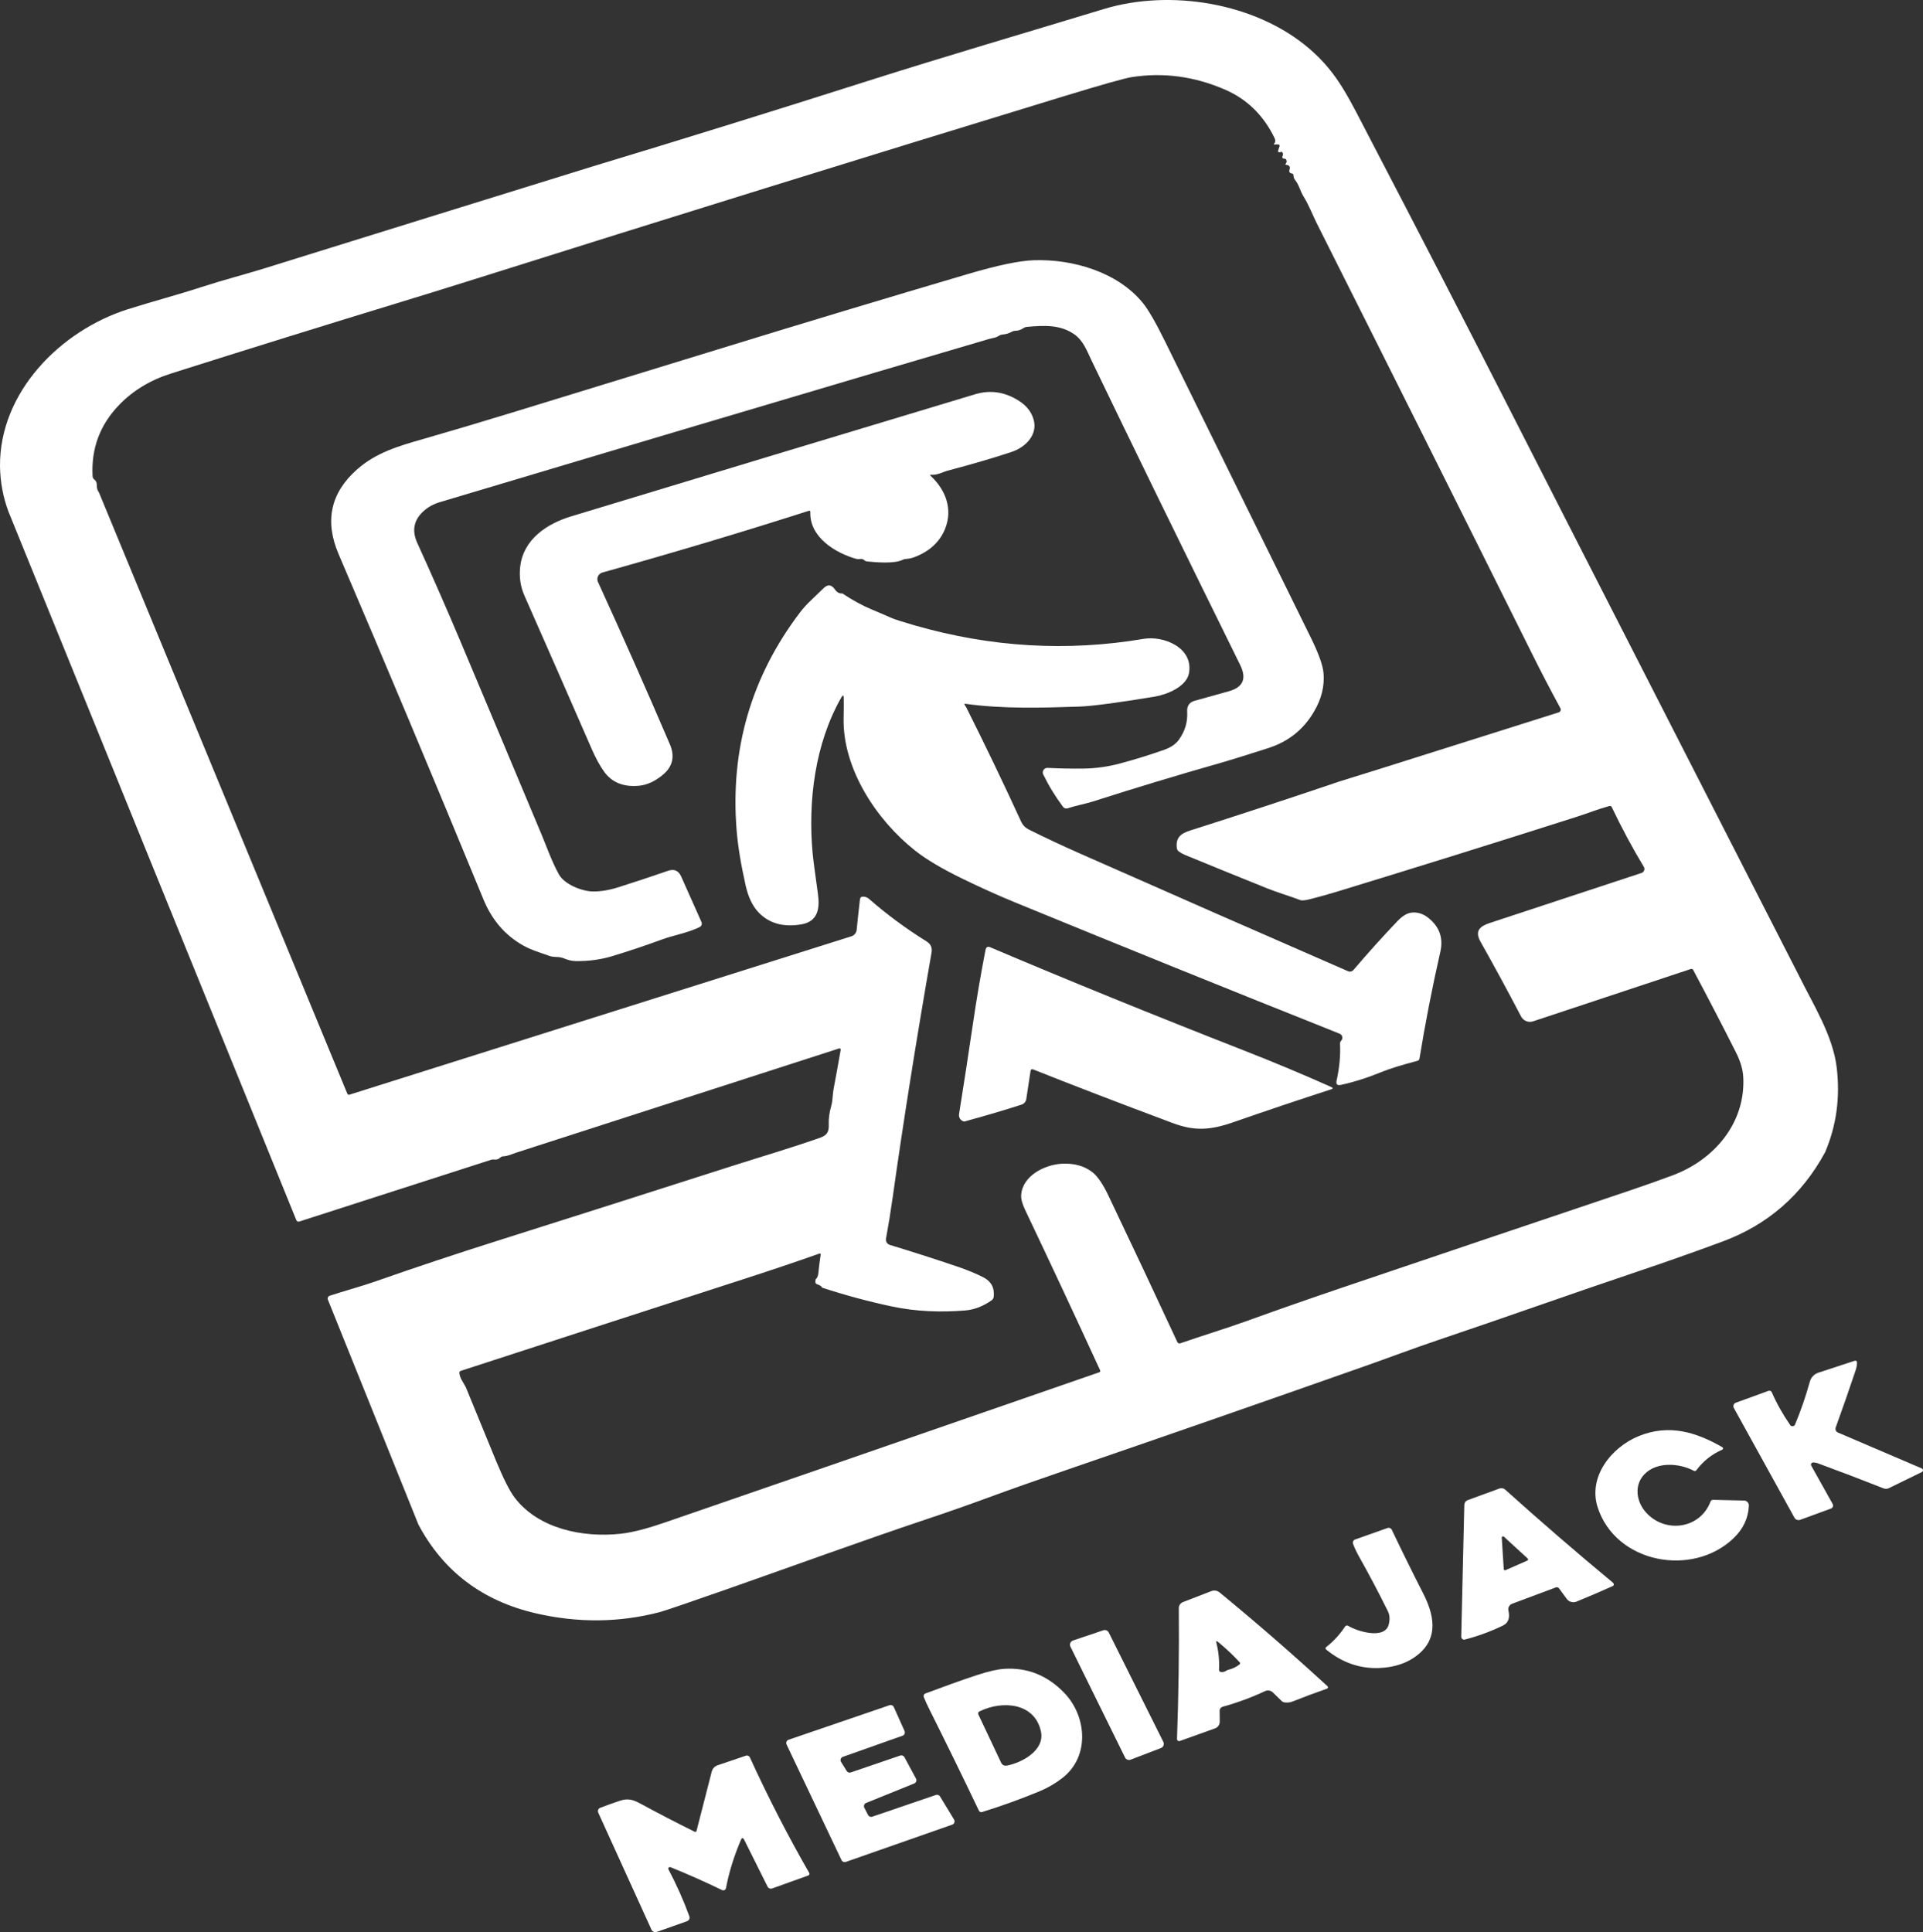
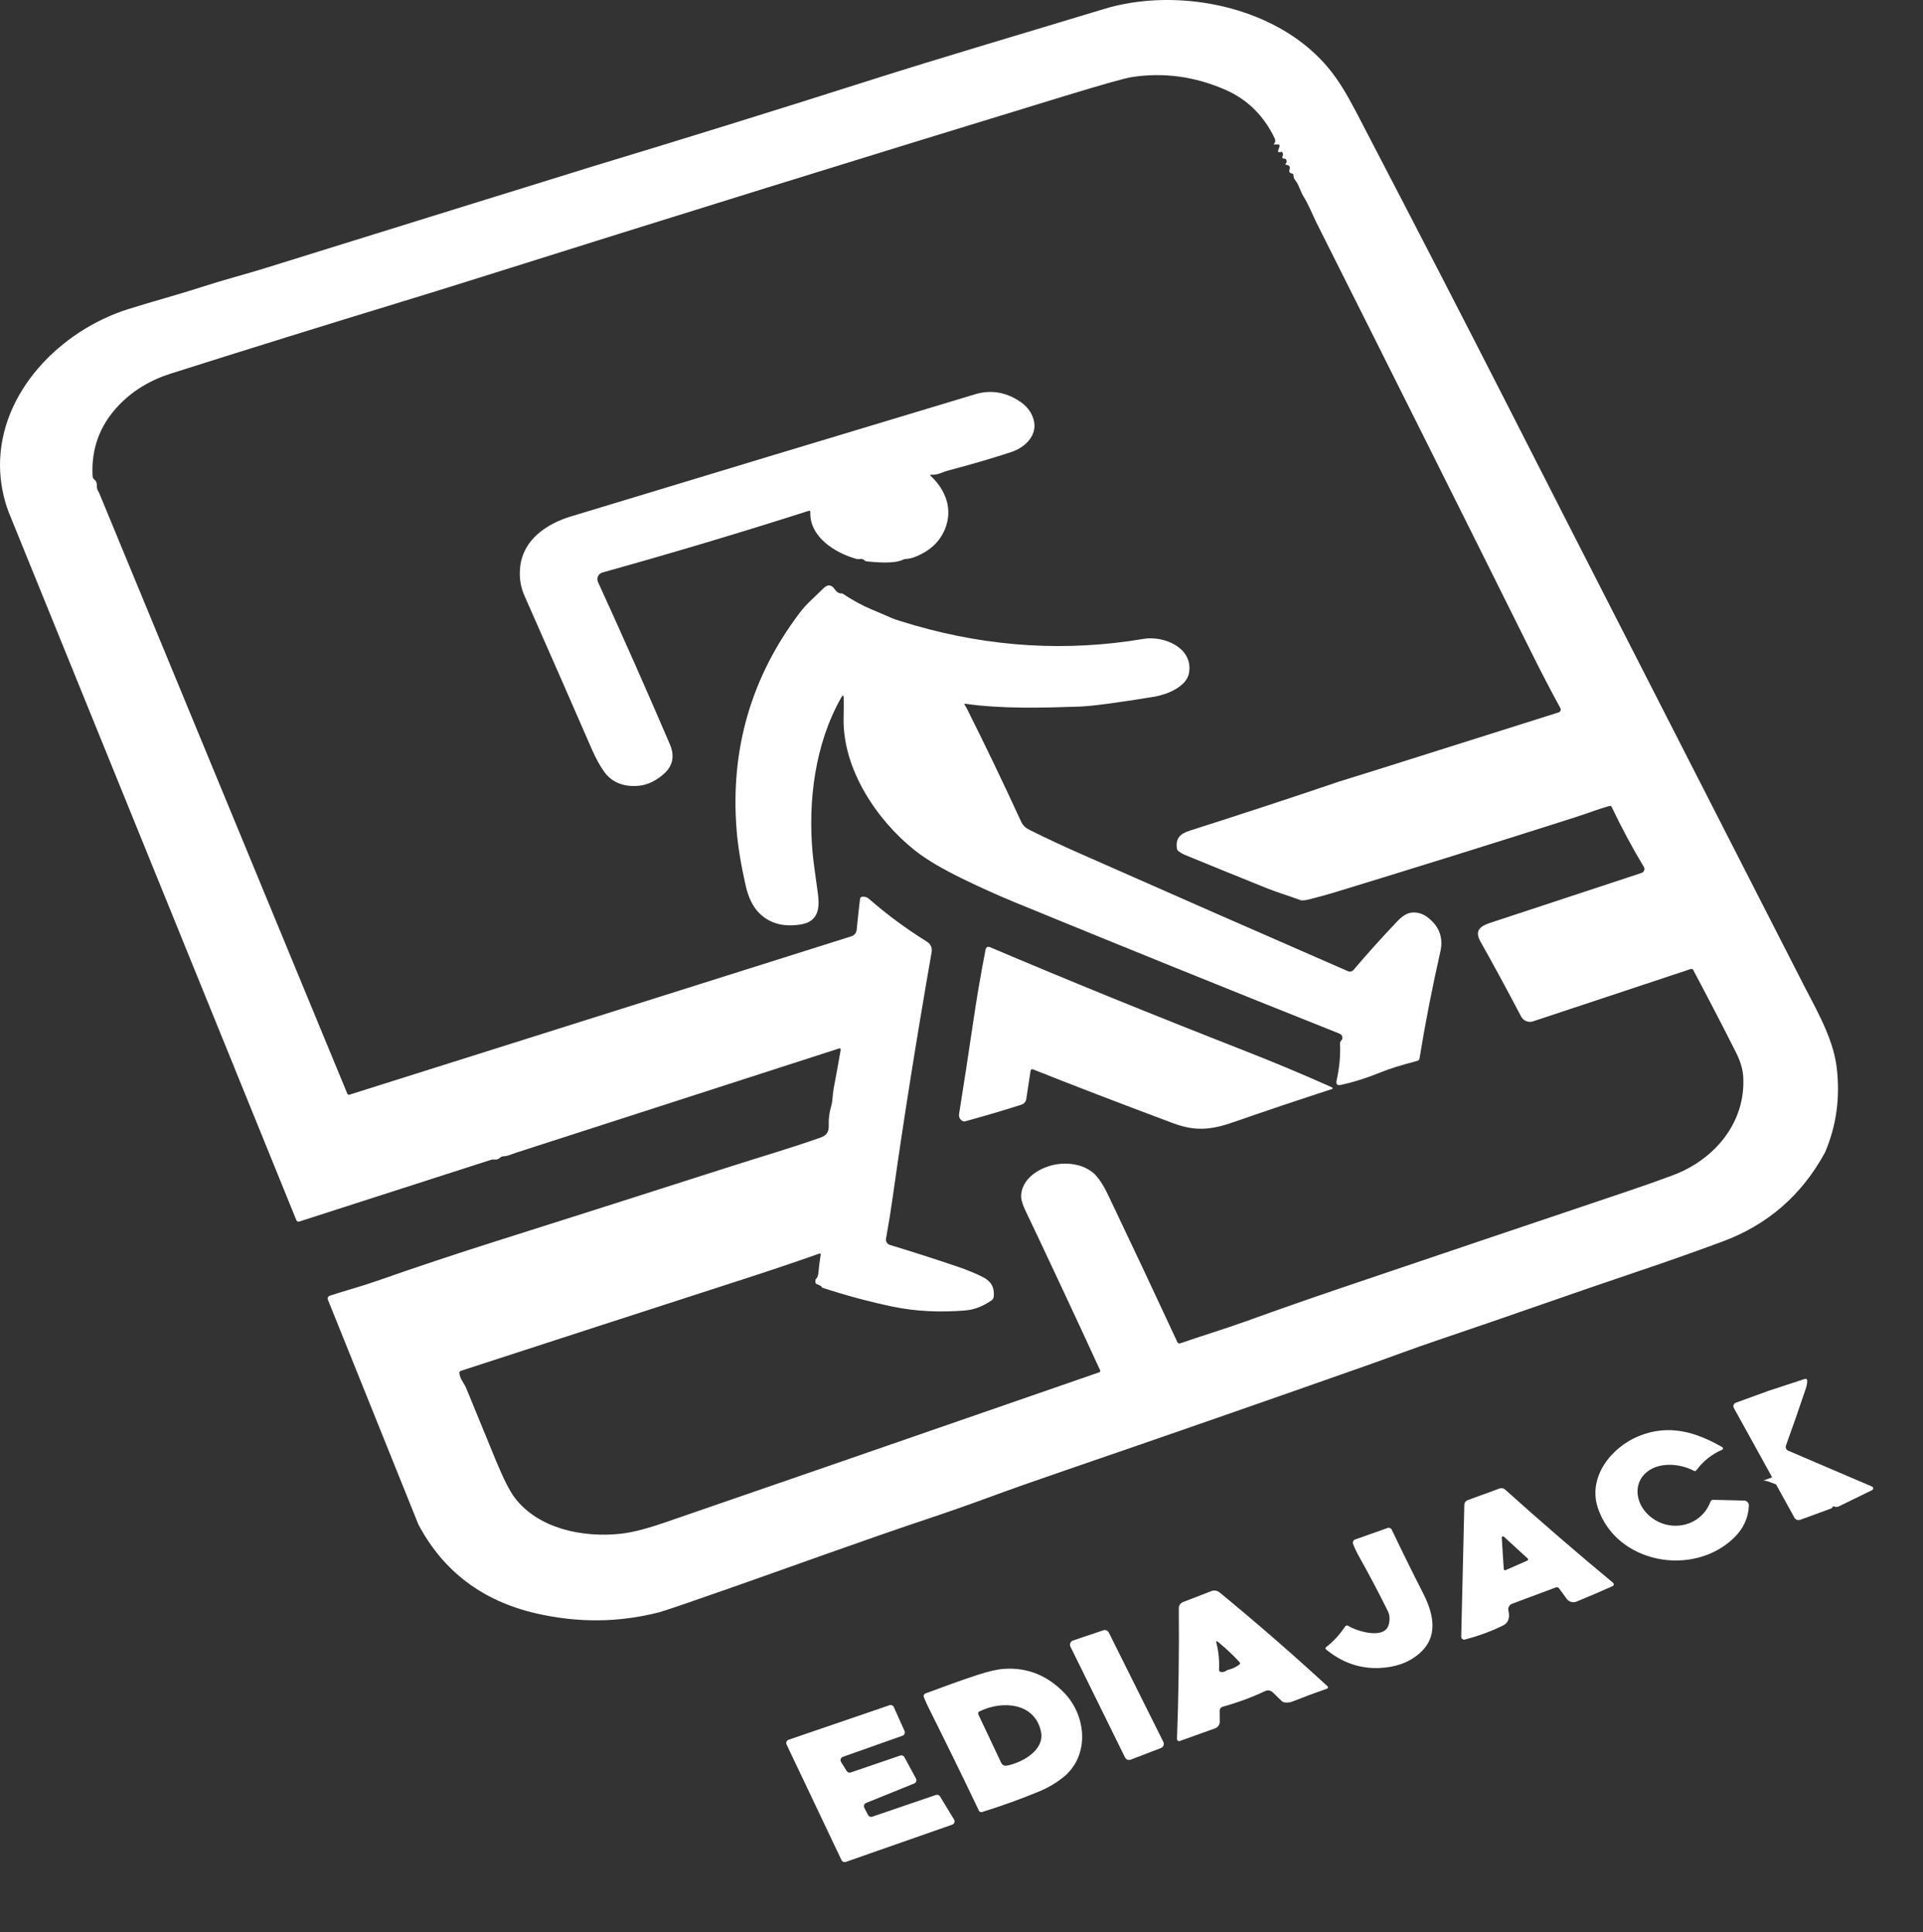
<svg xmlns="http://www.w3.org/2000/svg" id="b" width="530.78" height="533.376" viewBox="0 0 530.78 533.376">
  <rect x="0" y="0" width="530.78" height="533.376" fill="#333333" stroke="none" />
  <defs>
    <style>.d{fill:#fff;stroke-width:0px;}</style>
  </defs>
  <g id="c">
    <path class="d" d="M431.701,142.456l64.87,126.95c3.9,7.89,9.33,16.44,10.39,25.27.993,8.28-.077,16.087-3.21,23.42-6.407,11.807-15.85,20.02-28.33,24.64-7.78,2.88-15.607,5.643-23.48,8.29-18.34,6.17-36.55,12.69-54.89,18.86-6.9,2.32-13.74,4.93-20.55,7.32-28.673,10.1-56.133,19.653-82.38,28.66-8.007,2.74-15.13,5.257-21.37,7.55-5.587,2.053-11.213,4.027-16.88,5.92-18.42,6.17-36.68,12.86-55.01,19.29-11.26,3.947-17.567,6.093-18.92,6.44-11.1,2.867-22.433,2.967-34,.3-14.767-3.407-25.587-11.587-32.46-24.54l-24.99-62.09c-.16-.4.035-.854.435-1.014.015-.006.03-.011.045-.016,4.14-1.38,8.57-2.54,12.49-3.91,11.107-3.9,22.387-7.66,33.84-11.28,21.4-6.773,42.79-13.59,64.17-20.45,8.17-2.62,16.65-5.09,24.86-7.98,1.98-.7,2.49-1.63,2.42-3.66-.06-1.62.16-3.297.66-5.03.49-1.7.36-3.16.69-4.87.673-3.547,1.313-7.073,1.92-10.58.08-.46-.103-.62-.55-.48-29.66,9.58-59.313,19.153-88.96,28.72-1.22.39-2.31.97-3.61,1.02-.32.007-.597.123-.83.35-.447.433-.993.61-1.64.53-.307-.04-.603-.013-.89.08l-52.87,17.02c-.433.14-.733,0-.9-.42L2.361,141.296C.861,137.303.074,133.116.001,128.736c-.18-20.53,16.75-37.49,35.29-43.37,6.78-2.15,13.6-3.93,20.43-6.16,5.71-1.86,12.22-3.55,17.25-5.12,30.147-9.387,60.303-18.753,90.47-28.1,25.287-7.653,50.517-15.49,75.69-23.51,21.73-6.92,43.57-13.3,65.58-19.99,18.12-5.51,41.75-1.86,56.67,10.94,7.95,6.84,10.82,13.47,17.15,25.59,12.6,24.16,25.09,48.377,37.47,72.65,5.233,10.267,10.467,20.53,15.7,30.79M26.291,132.606c.307.367.45.81.43,1.33-.033.753.167,1.427.6,2.02l68.53,165.92c.12.293.333.393.64.3l138.53-43.72c.788-.248,1.351-.941,1.43-1.76.253-2.567.557-5.377.91-8.43.06-.5.33-.75.81-.75.647-.007,1.213.203,1.7.63,4.933,4.307,10.22,8.213,15.86,11.72,1.16.72,1.627,1.733,1.4,3.04-4.233,24.267-7.807,46.777-10.72,67.53-.52,3.707-1.14,7.537-1.86,11.49-.135.765.32,1.509,1.06,1.73,6.32,1.913,12.587,3.927,18.8,6.04,2.573.873,4.9,1.837,6.98,2.89,2.2,1.127,3.163,2.917,2.89,5.37-.044.406-.259.771-.59,1-2.373,1.66-4.797,2.59-7.27,2.79-6.61.55-13.49.33-20.24-1.1-6.38-1.347-12.81-3.08-19.29-5.2-.093-.353-.547-.663-1.36-.93-.34-.113-.497-.35-.47-.71l.05-.63c.433-.34.69-.923.77-1.75.147-1.567.357-3.243.63-5.03.053-.333-.08-.443-.4-.33-6.773,2.387-13.767,4.743-20.98,7.07-25.973,8.4-51.947,16.827-77.92,25.28-.32.107-.457.33-.41.67.087.66.297,1.277.63,1.85.727,1.24,1.12,1.937,1.18,2.09,2.74,6.727,5.497,13.447,8.27,20.16,2.067,4.993,3.78,8.39,5.14,10.19,6.55,8.66,18.83,11.13,29.22,10.02,4.13-.44,8.74-1.91,12.43-3.17,19.287-6.627,59.183-20.423,119.69-41.39.313-.107.403-.31.27-.61-6.82-14.84-13.737-29.633-20.75-44.38-.76-1.6-1.1-2.94-1.02-4.02.39-5.26,6.48-8.33,11.21-8.58,3.333-.18,6.113.57,8.34,2.25,1.467,1.1,2.98,3.29,4.54,6.57,6.667,13.98,13.007,27.457,19.02,40.43.136.294.474.437.78.33,5.97-2.08,12.32-3.99,18.07-6.06,9.16-3.307,18.433-6.547,27.82-9.72,27.22-9.22,53.157-17.977,77.81-26.27,4.267-1.44,8.337-2.88,12.21-4.32,11.51-4.29,20.21-14.49,19.5-27.21-.113-2.067-.793-4.333-2.04-6.8-3.787-7.5-7.703-15.05-11.75-22.65-.16-.307-.403-.403-.73-.29l-43.48,14.43c-1.288.426-2.694-.142-3.32-1.34-3.793-7.247-7.527-14.13-11.2-20.65-1.67-2.97-.18-4.25,2.56-5.16,13.8-4.567,27.763-9.17,41.89-13.81.603-.198.934-.844.739-1.442-.027-.084-.064-.163-.109-.238-3.133-5.187-6.08-10.677-8.84-16.47-.147-.3-.38-.407-.7-.32-1.487.413-2.957.88-4.41,1.4-1.593.573-3.203,1.123-4.83,1.65-22.007,7.027-44.053,13.91-66.14,20.65-2.173.667-4.567,1.333-7.18,2-1.36.347-2.267.433-2.72.26-3.04-1.15-6.34-2.11-9.18-3.25-7.693-3.1-15.223-6.163-22.59-9.19-.62-.253-1.22-.59-1.8-1.01-.275-.205-.456-.512-.5-.85-.38-2.95,1.04-4.07,3.71-4.92,13.767-4.38,27.49-8.89,41.17-13.53l11.9-3.71,48.62-15.36c.421-.133.656-.582.523-1.003-.016-.051-.037-.1-.063-.147-2.753-5.067-5.357-10.067-7.81-15-19.753-39.707-39.59-79.373-59.51-119-.93-1.86-2.13-4.94-3.55-7.21-.95-1.51-1.24-3.23-2.4-4.66-.193-.24-.313-.513-.36-.82l-.08-.58c-.028-.181-.182-.319-.37-.33-.147-.013-.29-.057-.43-.13-.28-.145-.408-.478-.3-.78.32-.9.043-1.393-.83-1.48-.287-.033-.337-.157-.15-.37.28-.313.313-.67.1-1.07-.093-.173-.24-.257-.44-.25-.14,0-.27-.027-.39-.08-.247-.12-.313-.307-.2-.56.213-.44.2-.82-.04-1.14-.12-.153-.263-.183-.43-.09-.133.08-.257.113-.37.1-.333-.04-.447-.217-.34-.53l.35-1.03c.147-.413,0-.617-.44-.61h-.92c-.24,0-.273-.08-.1-.24.107-.1.183-.217.23-.35.122-.339.097-.725-.07-1.07-3.02-6.32-7.587-10.81-13.7-13.47-8.447-3.667-17.043-4.82-25.79-3.46-1.973.313-8.383,2.127-19.23,5.44-54.553,16.673-109.03,33.587-163.43,50.74-6.287,1.98-12.653,3.953-19.1,5.92-21.193,6.467-42.343,13.047-63.45,19.74-5.72,1.82-10.493,4.723-14.32,8.71-5.267,5.487-7.69,12.03-7.27,19.63.02.333.153.613.4.84l.34.3Z" />
-     <path class="d" d="M362.731,196.356c-2.86,4.98-7.097,8.37-12.71,10.17-6.367,2.04-10.737,3.397-13.11,4.07-11.807,3.353-23.55,6.903-35.23,10.65-2.14.68-4.7,1.12-6.98,1.88-.466.16-.983.003-1.28-.39-2.153-2.88-3.977-5.863-5.47-8.95-.305-.626-.045-1.38.581-1.685.192-.093.405-.136.619-.125,3.333.173,6.673.237,10.02.19,3.313-.053,6.593-.51,9.84-1.37,4.087-1.087,8.173-2.35,12.26-3.79,1.893-.66,3.277-1.607,4.15-2.84,1.667-2.34,2.42-4.903,2.26-7.69-.093-1.607.6-2.617,2.08-3.03,3.193-.893,6.337-1.77,9.43-2.63,3.927-1.087,4.967-3.503,3.12-7.25-16.493-33.453-30.17-61.477-41.03-84.07-1.39-2.88-2.29-5.54-4.9-7.31-3.74-2.53-8.02-2.41-12.94-1.95-.361.04-.708.166-1.01.37-.653.453-1.383.69-2.19.71-.36.013-.7.11-1.02.29-.793.44-1.64.687-2.54.74-.327.027-.63.13-.91.31-.48.313-.997.523-1.55.63-.507.1-1.03.23-1.57.39-9.667,2.84-20.107,5.917-31.32,9.23-33.067,9.78-73.04,21.683-119.92,35.71-1.713.513-3.183,1.313-4.41,2.4-2.787,2.46-3.393,5.42-1.82,8.88,4.133,9.073,8.137,18.203,12.01,27.39,7.473,17.74,14.923,35.487,22.35,53.24,1.23,2.94,2.78,7.35,4.73,10.86,1.58,2.83,6.5,4.67,9.38,4.71,2.14.027,4.517-.373,7.13-1.2,4.653-1.48,9.187-2.983,13.6-4.51,1.693-.587,2.903-.063,3.63,1.57l5.54,12.42c.327.733.13,1.273-.59,1.62-3.23,1.55-7.28,2.24-10.35,3.38-4.52,1.667-9.09,3.197-13.71,4.59-3.087.933-6.413,1.38-9.98,1.34-1.007-.013-2.037-.24-3.09-.68-.7-.293-1.417-.443-2.15-.45-.82-.007-1.487-.103-2-.29-2.47-.88-5.03-1.62-7.29-2.89-4.967-2.8-8.613-7.03-10.94-12.69-13.86-33.673-27.19-65.453-39.99-95.34-3.913-9.127-2.217-16.92,5.09-23.38,5.26-4.66,11.48-6.46,18.17-8.37,8.193-2.367,16.373-4.8,24.54-7.3,19.52-5.98,38.973-11.953,58.36-17.92,22.507-6.927,45.053-13.72,67.64-20.38,8.087-2.387,14.127-3.647,18.12-3.78,10.64-.35,23.03,3.21,30.02,11.74,1.54,1.88,3.6,5.443,6.18,10.69,13.407,27.253,26.817,54.507,40.23,81.76,2.153,4.367,3.32,7.623,3.5,9.77.313,3.6-.547,7.12-2.58,10.56" />
    <path class="d" d="M256.941,131.426c4.06,3.79,6.15,9.14,3.88,14.65-1.48,3.58-4.297,6.157-8.45,7.73-.76.287-1.547.45-2.36.49-.273.02-.533.09-.78.21-2.41,1.19-7.4.72-9.9.48-.279-.026-.542-.142-.75-.33-.333-.313-.737-.427-1.21-.34-.347.067-.69.053-1.03-.04-5.79-1.63-12.93-6.01-12.68-12.92.013-.327-.137-.44-.45-.34-18.4,5.893-37.38,11.57-56.94,17.03-1.01.286-1.597,1.336-1.311,2.345.027.094.06.186.101.275,6.76,14.78,13.37,29.707,19.83,44.78,1.447,3.373.787,6.2-1.98,8.48-2.167,1.78-4.347,2.773-6.54,2.98-4.233.393-7.423-.88-9.57-3.82-1.2-1.653-2.357-3.76-3.47-6.32-6.147-14.113-12.333-28.213-18.56-42.3-1.12-2.527-1.513-5.213-1.18-8.06.86-7.51,7.34-11.82,13.98-13.84,37.18-11.287,74.373-22.53,111.58-33.73,4.193-1.26,8.223-.657,12.09,1.81,2.093,1.333,3.443,3.05,4.05,5.15,1.24,4.32-2.35,7.73-6.1,8.97-4.867,1.62-10.763,3.347-17.69,5.18-1.12.29-2.78,1.25-4.39,1.1-.427-.04-.483.087-.17.38" />
    <path class="d" d="M230.451,162.726c.567.813,1.247,1.177,2.04,1.09,2.807,1.86,5.457,3.313,7.95,4.36,1.865.772,3.726,1.571,5.57,2.39.907.4,3.047,1.087,6.42,2.06,21.027,6.06,42.11,7.303,63.25,3.73,5.44-.92,13.72,2.37,12.51,9.41-.65,3.83-6.2,6-9.52,6.55-10.393,1.707-17.32,2.62-20.78,2.74-10.23.34-21.07.67-31.4-.77-.327-.047-.393.063-.2.33.173.24.33.497.47.77,5.213,10.387,10.25,20.88,15.11,31.48.421.907,1.137,1.644,2.03,2.09,4.44,2.22,9.033,4.38,13.78,6.48,24.893,11.007,49.683,21.893,74.37,32.66.534.237,1.161.095,1.54-.35,3.967-4.66,8.01-9.15,12.13-13.47,1.36-1.427,2.657-2.21,3.89-2.35,1.68-.187,3.263.327,4.75,1.54,2.98,2.44,4.047,5.523,3.2,9.25-2.22,9.773-4.14,19.607-5.76,29.5-.053.333-.247.543-.58.63-4.467,1.18-7.737,2.197-9.81,3.05-3.96,1.62-7.733,2.817-11.32,3.59-1.007.213-1.397-.183-1.17-1.19.787-3.527,1.103-6.91.95-10.15-.02-.313.07-.59.27-.83.193-.24.29-.367.29-.38.22-.787-.043-1.33-.79-1.63-30.2-12.04-60.03-24.11-89.49-36.21-4.613-1.893-9.393-4.043-14.34-6.45-5.693-2.76-10.097-5.37-13.21-7.83-10.58-8.34-20.07-22.56-19.75-36.64.04-2.047.05-3.87.03-5.47-.013-.88-.237-.937-.67-.17-7.31,12.85-9.21,28.65-7.92,42.9.16,1.727.647,5.473,1.46,11.24.57,4.03.08,7.71-4.6,8.5-4.887.833-8.79-.247-11.71-3.24-1.68-1.727-2.89-4.227-3.63-7.5-1.32-5.873-2.15-10.96-2.49-15.26-1.793-22.32,4.027-42.343,17.46-60.07.853-1.133,1.903-2.29,3.15-3.47,1.147-1.08,2.28-2.17,3.4-3.27,1.147-1.127,2.187-1.007,3.12.36" />
    <path class="d" d="M284.441,295.686l-1.17,7.71c-.111.717-.617,1.312-1.31,1.54-4.66,1.5-9.893,3.047-15.7,4.64-.067.013-.133.013-.2,0-.906-.185-1.498-1.09-1.34-2.05,1.373-8.6,2.623-16.74,3.75-24.42,1.02-7.013,2.203-13.977,3.55-20.89.153-.787.597-1.023,1.33-.71,21.627,9.187,44.967,18.683,70.02,28.49,8.327,3.26,16.36,6.623,24.1,10.09.52.24.507.447-.04.62-8.967,2.907-17.957,5.93-26.97,9.07-6.46,2.25-10.76,2.5-16.81.23-15.407-5.767-28.213-10.69-38.42-14.77-.453-.18-.717-.03-.79.45" />
-     <path class="d" d="M500.411,403.716c-.325.018-.574.297-.556.622.005.091.031.179.076.258l5.91,10.57c.24.429.087.971-.342,1.211-.041.023-.084.043-.128.059l-8.49,3.11c-.606.22-1.28-.03-1.59-.59l-16.72-30.29c-.271-.488-.095-1.103.393-1.373.047-.026.096-.049.147-.067l9.04-3.29c.348-.126.733.041.88.38,1.387,3.16,3.087,6.187,5.1,9.08.24.345.716.426,1.063.181.118-.084.21-.198.267-.331,1.6-3.84,2.963-7.793,4.09-11.86.319-1.156,1.198-2.075,2.34-2.45l9.93-3.26c.48-.16.727.013.74.52.007.607-.133,1.343-.42,2.21-1.773,5.293-3.59,10.503-5.45,15.63-.205.567.063,1.192.61,1.42l23.15,9.91c.274.117.402.434.286.708-.051.118-.141.215-.256.272l-9.13,4.46c-.452.223-.979.245-1.45.06-5.913-2.34-11.917-4.63-18.01-6.87-.573-.207-1.067-.3-1.48-.28" />
+     <path class="d" d="M500.411,403.716c-.325.018-.574.297-.556.622.005.091.031.179.076.258l5.91,10.57c.24.429.087.971-.342,1.211-.041.023-.084.043-.128.059l-8.49,3.11c-.606.22-1.28-.03-1.59-.59l-16.72-30.29c-.271-.488-.095-1.103.393-1.373.047-.026.096-.049.147-.067l9.04-3.29l9.93-3.26c.48-.16.727.013.74.52.007.607-.133,1.343-.42,2.21-1.773,5.293-3.59,10.503-5.45,15.63-.205.567.063,1.192.61,1.42l23.15,9.91c.274.117.402.434.286.708-.051.118-.141.215-.256.272l-9.13,4.46c-.452.223-.979.245-1.45.06-5.913-2.34-11.917-4.63-18.01-6.87-.573-.207-1.067-.3-1.48-.28" />
    <path class="d" d="M453.861,406.996c-2.84,2.97-2.24,7.42.35,10.39,5.27,6.04,15.06,4.7,17.91-2.85.133-.353.387-.523.76-.51l8.52.2c.751.022,1.342.643,1.321,1.389,0,.007-.001.014-.001.021-.153,3.447-1.563,6.443-4.23,8.99-11.34,10.85-32.5,6.92-37.5-8.5-2.71-8.36,3.66-16.56,11.35-19.7,8.32-3.39,15.82-1.1,23.05,3.07.188.105.255.343.15.531-.043.076-.11.135-.19.169-2.82,1.213-5.19,3.093-7.11,5.64-.2.26-.447.313-.74.16-3.98-2.11-10.22-2.58-13.64,1" />
    <path class="d" d="M429.381,438.226l-12.02,4.49c-.76.285-1.192,1.089-1.01,1.88.467,2.047-.04,3.427-1.52,4.14-3.407,1.647-6.913,2.933-10.52,3.86-.422.111-.854-.142-.964-.564-.019-.071-.028-.143-.026-.216l.85-36.28c.02-.733.373-1.223,1.06-1.47l8.66-3.17c.531-.192,1.125-.077,1.55.3,9.78,8.793,19.697,17.36,29.75,25.7.184.147.273.385.23.62-.027.133-.13.243-.31.33-3.487,1.56-6.803,2.983-9.95,4.27-.976.4-2.098.086-2.72-.76l-2.09-2.85c-.247-.34-.57-.433-.97-.28M415.062,433.146c.011.193.177.34.37.329.041-.003.082-.012.12-.029l6.02-2.65c.176-.079.255-.286.176-.463-.02-.044-.05-.084-.086-.117l-6.56-6.01c-.14-.133-.362-.127-.495.013-.068.071-.102.168-.095.267l.55,8.66Z" />
    <path class="d" d="M383.341,448.356c.327-1.38.24-2.573-.26-3.58-2.533-5.127-5.207-10.19-8.02-15.19-.627-1.107-1.157-2.237-1.59-3.39-.185-.485.058-1.028.543-1.214.005-.002.011-.004.017-.006l8.95-3.17c.461-.165.972.047,1.18.49,2.867,6.02,5.743,11.853,8.63,17.5,3,5.88,4.29,12.08-1.08,16.7-2.873,2.467-6.553,3.787-11.04,3.96-5.333.207-10.197-1.483-14.59-5.07-.313-.253-.31-.503.01-.75,1.953-1.507,3.683-3.39,5.19-5.65.183-.274.55-.354.83-.18,2.51,1.55,10.21,3.91,11.23-.45" />
    <path class="d" d="M336.641,472.256l.03,3.02c.007.815-.501,1.547-1.27,1.83l-9.76,3.5c-.302.105-.633-.05-.738-.347-.025-.068-.035-.141-.032-.213.44-12.167.607-24.2.5-36.1-.007-.751.455-1.429,1.16-1.7l7.82-3.02c.766-.302,1.635-.164,2.27.36,10.16,8.347,20.09,16.98,29.79,25.9.162.151.171.404.02.565-.044.048-.099.084-.16.105-3.1,1.08-6.293,2.27-9.58,3.57-.593.233-1.29.31-2.09.23-.318-.039-.616-.179-.85-.4l-2.42-2.36c-.571-.56-1.433-.704-2.16-.36-3.673,1.727-7.57,3.163-11.69,4.31-.498.143-.841.596-.84,1.11M339.131,460.916c1.067-.253,2.047-.723,2.94-1.41.273-.2.293-.427.06-.68-1.753-1.907-3.723-3.76-5.91-5.56-.453-.373-.61-.277-.47.29.607,2.393.847,4.83.72,7.31-.02.413.17.643.57.69.513.06.973-.05,1.38-.33.213-.147.45-.25.71-.31" />
    <path class="d" d="M306.041,450.656l15.06,30.2c.3.61.049,1.347-.561,1.647-.032.015-.065.03-.099.043l-8.37,3.21c-.597.231-1.271-.034-1.55-.61l-15.06-30.58c-.301-.609-.051-1.347.558-1.647.05-.025.1-.046.152-.063l8.37-2.82c.585-.199,1.227.066,1.5.62" />
    <path class="d" d="M255.421,467.486c4.86-1.81,9.54-3.54,14.38-5.12,3.047-1,5.503-1.56,7.37-1.68,6.4-.413,11.933,1.803,16.6,6.65,6.19,6.43,7.09,17.54-.5,23.45-1.933,1.513-4.04,2.743-6.32,3.69-5.093,2.113-10.387,4.027-15.88,5.74-.35.109-.726-.058-.88-.39-4.4-9.22-8.927-18.48-13.58-27.78-.633-1.26-1.177-2.447-1.63-3.56-.155-.396.035-.841.426-.995.005-.001.009-.003.014-.005M276.301,486.536c.333.713.89.997,1.67.85,4.08-.79,10.42-4.19,9.36-9.34-1.65-7.99-10.62-8.74-16.96-5.62-.393.193-.497.49-.31.89l6.24,13.22Z" />
    <path class="d" d="M232.151,486.386l1.55,2.5c.236.376.699.542,1.12.4l13.66-4.67c.445-.155.936.036,1.16.45l3.19,5.92c.25.468.074,1.049-.394,1.299-.028.015-.057.029-.086.041l-13.29,5.38c-.492.198-.73.757-.532,1.249.012.031.026.061.042.091l1.03,1.99c.221.418.713.613,1.16.46l17.57-6c.426-.145.896.025,1.13.41l3.88,6.39c.272.455.124,1.044-.331,1.317-.057.033-.117.061-.179.083l-29.38,10.29c-.463.159-.972-.057-1.18-.5l-15.16-31.91c-.227-.479-.022-1.052.457-1.278.034-.016.068-.03.103-.042l27.85-9.53c.472-.162.989.064,1.19.52l2.96,6.6c.219.483.005,1.052-.478,1.271-.023.01-.048.02-.072.029l-16.48,5.83c-.499.18-.758.73-.578,1.228.023.064.052.125.088.182" />
-     <path class="d" d="M184.651,515.476c-.188.094-.264.322-.17.51,2.26,4.293,4.173,8.583,5.74,12.87.273.753.033,1.267-.72,1.54l-8.21,2.91c-.579.21-1.223-.065-1.48-.63l-14.68-32.29c-.23-.502-.01-1.096.492-1.326.019-.008.039-.016.058-.024,1.68-.647,3.5-1.297,5.46-1.95,2.07-.69,3.52-.34,5.53.75,4.927,2.68,9.953,5.287,15.08,7.82.172.088.383.02.471-.152.013-.025.023-.051.029-.078l4.18-16.3c.24-.927.813-1.543,1.72-1.85l7.73-2.62c.432-.147.908.06,1.1.48,5.013,10.967,10.47,21.59,16.37,31.87.138.245.052.556-.193.695-.025.014-.051.025-.077.035l-9.95,3.57c-.491.176-1.037-.043-1.27-.51l-6.43-12.89c-.333-.667-.647-.657-.94.03-1.927,4.533-3.297,8.967-4.11,13.3-.075.402-.466.665-.873.587-.061-.012-.12-.031-.177-.057-4.807-2.32-9.54-4.423-14.2-6.31-.167-.067-.327-.06-.48.02" />
  </g>
</svg>